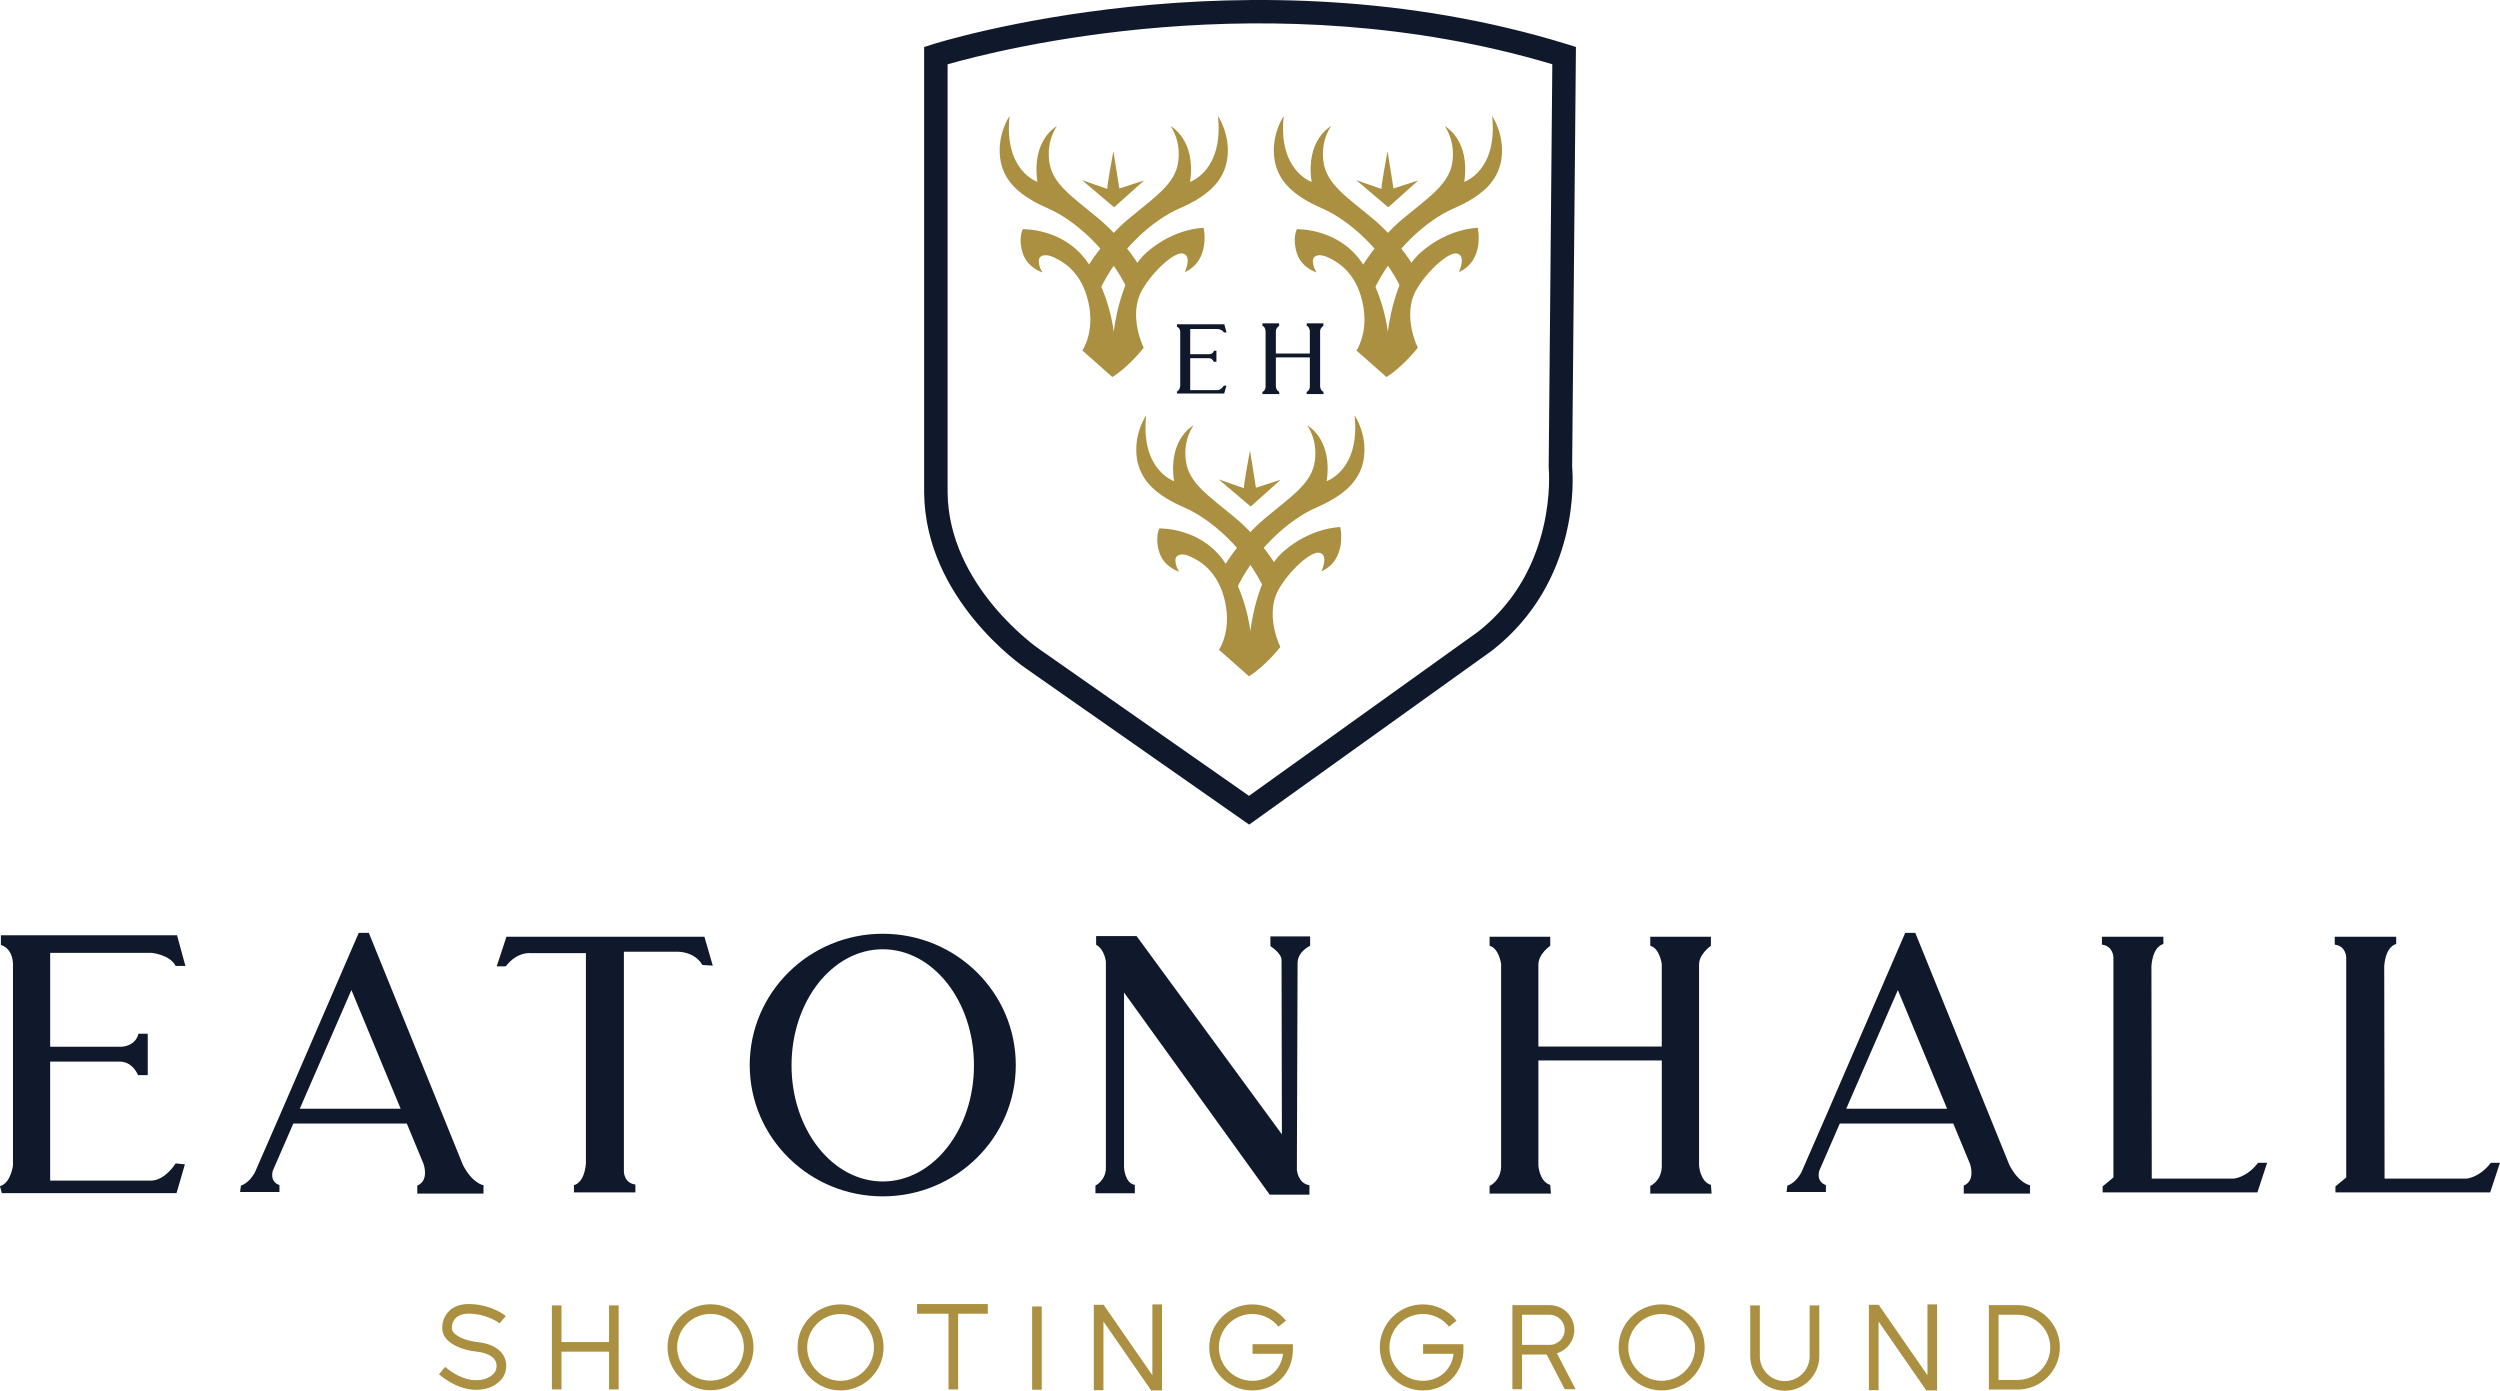
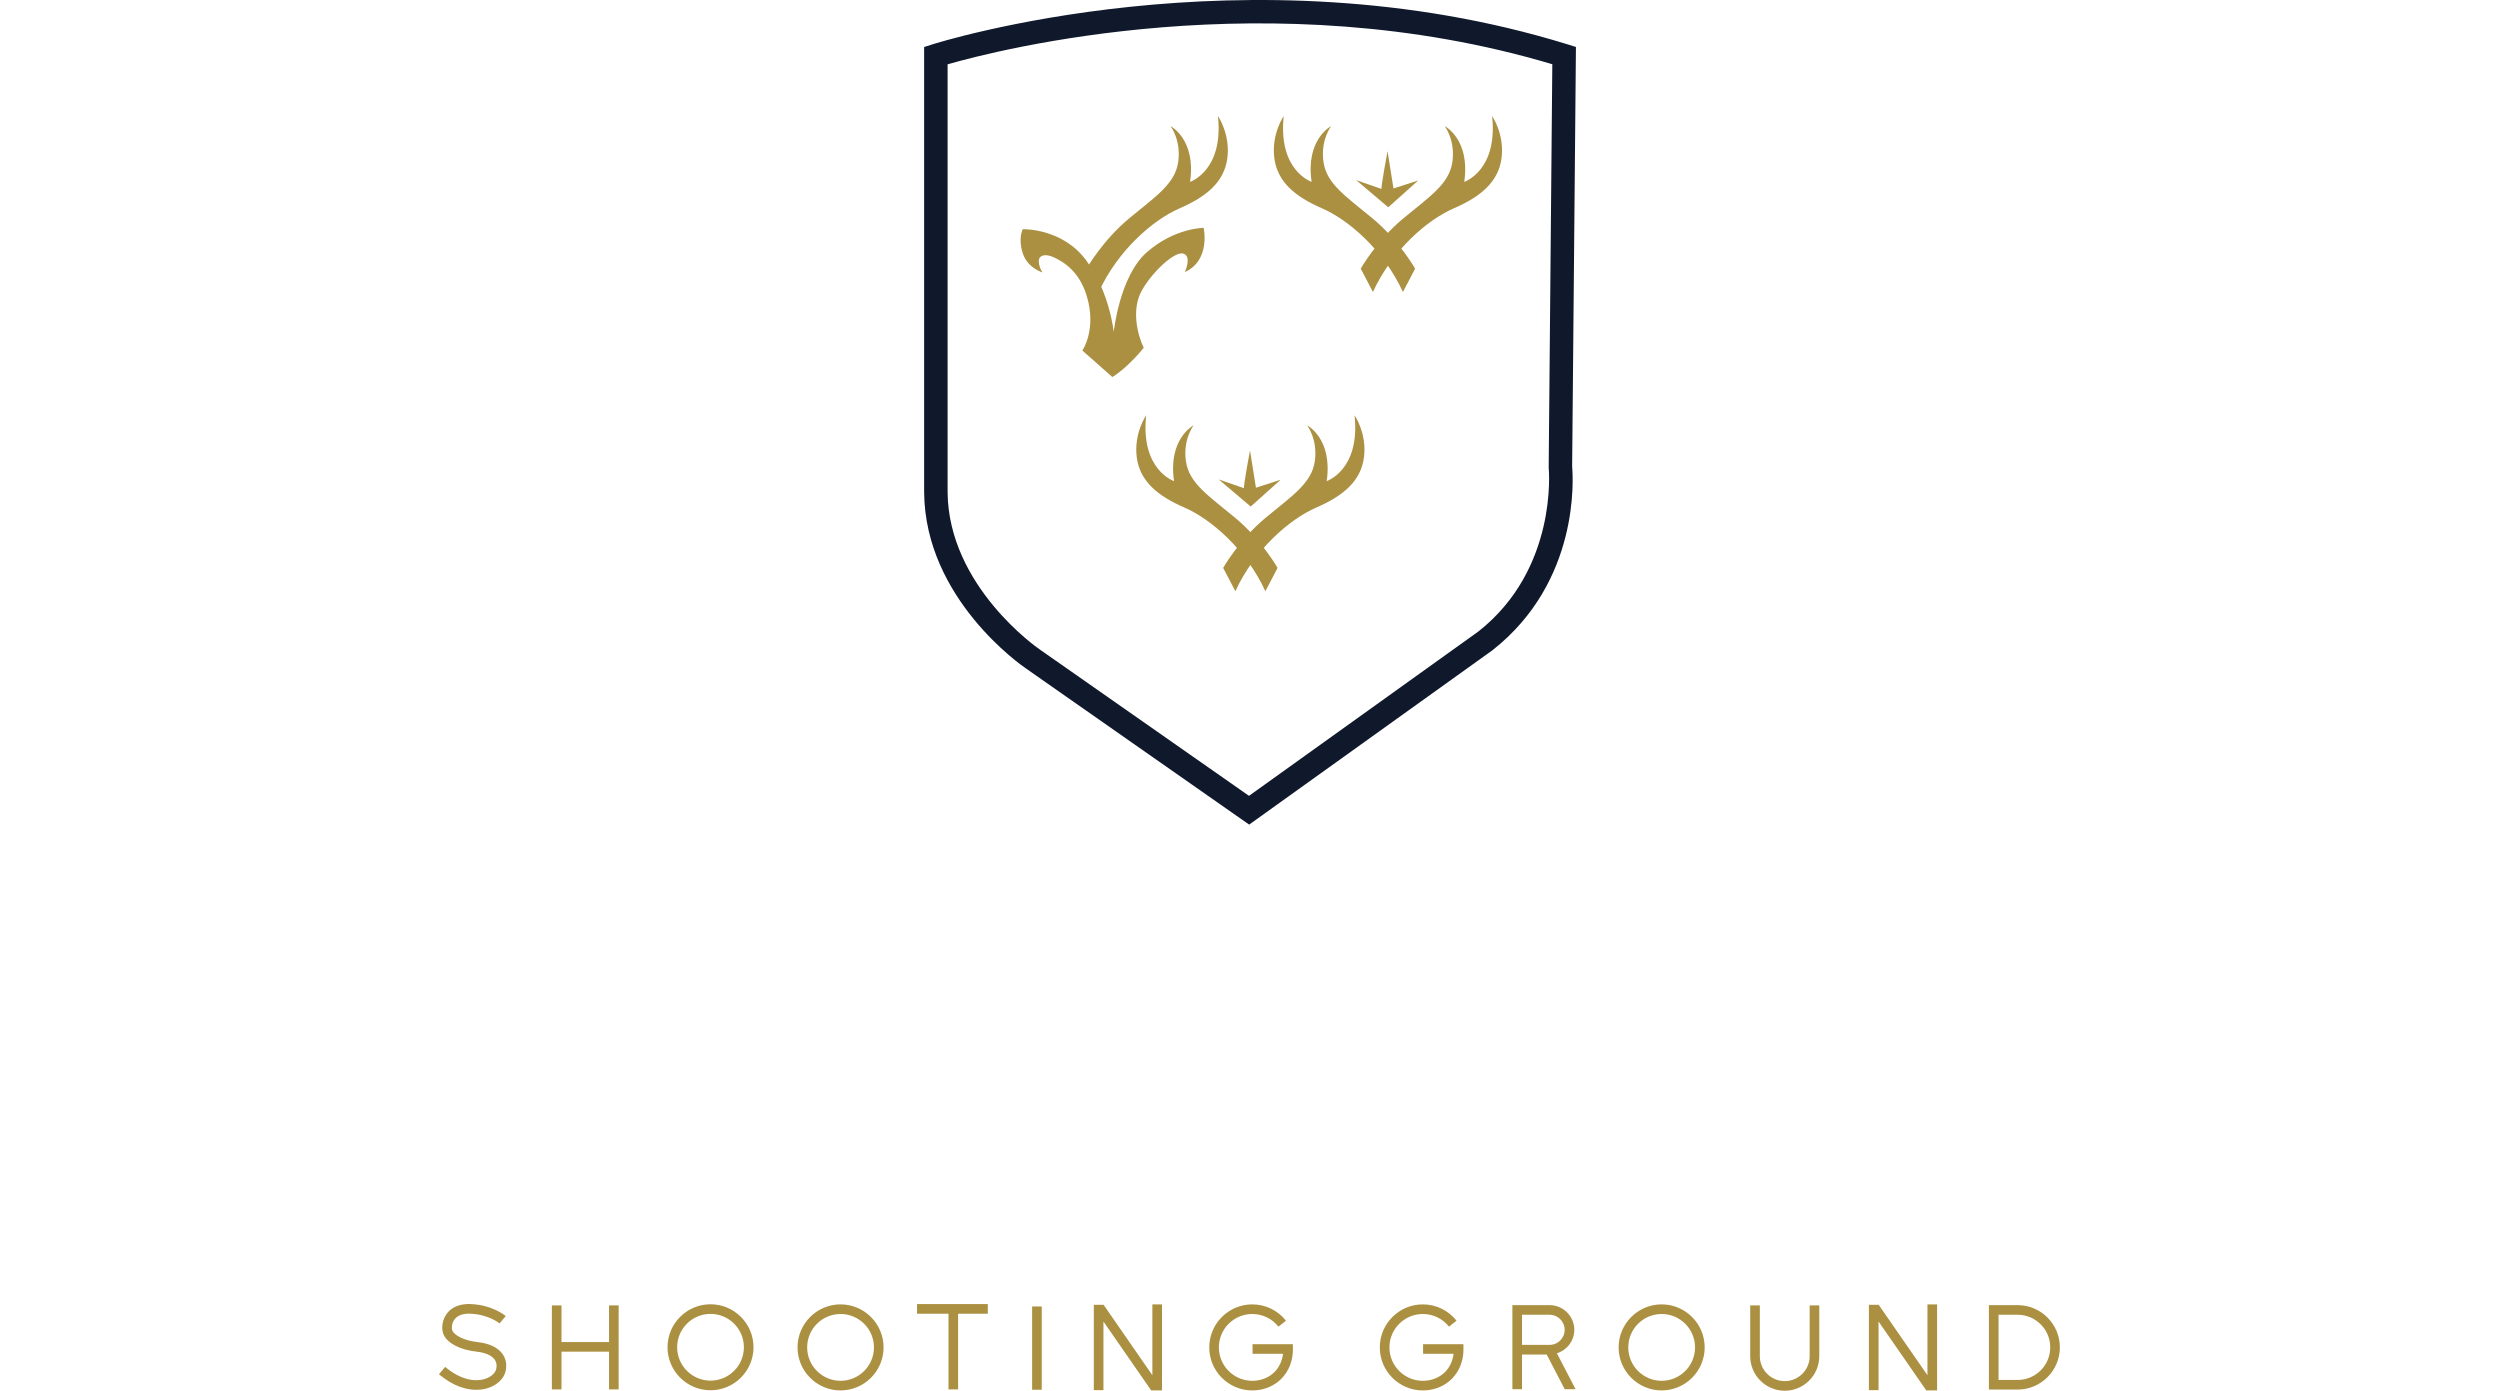
<svg xmlns="http://www.w3.org/2000/svg" viewBox="0 0 1944 1081.5">
-   <path fill="#10192c" d="m359.98 905.91-73.17-180.49h-7.86s-35.3 81.71-59.16 136.73l-1.27 2.94c-11.06 25.51-19.39 44.65-20.05 45.97-4.61 9.21-11.11 10.84-11.11 10.84l-.68 5.01h30.62v-5.42s-7.54-1.85-5.19-11.07l16-36.77h88.22l13.04 31.44s4.61 13.01-4.88 16.8v6.23h51.49v-6.5s-8.4-1.08-15.99-15.72zm-126.87-43.76 40.15-92.28 38.28 92.28zm1329.4 43.76-73.17-180.49h-7.86s-35.3 81.71-59.16 136.73l-1.27 2.94c-11.06 25.51-19.39 44.65-20.05 45.97-4.61 9.21-11.11 10.84-11.11 10.84l-.68 5.01h30.62v-5.42s-7.54-1.85-5.19-11.07l16-36.77h88.22l13.04 31.44s4.61 13.01-4.88 16.8v6.23h51.49v-6.5s-8.4-1.08-15.99-15.72zm-126.88-43.76 40.15-92.28 38.28 92.28zm-1317.5 55.87H39v-92.5h53.48c10.84-.36 14.82 10.48 14.82 10.48h7.59v-32.16h-7.23c-2.53 10.12-13.37 10.12-13.37 10.12H39.01v-72.99h79.13s14.09 1.45 18.43 10.12h7.59l-6.5-23.85H.69v7.59s10.12 2.17 9.4 17.34V906.1S8.64 919.83-.03 922.36l1.45 5.42h135.86l6.5-22.4-7.23-.72s-7.59 12.65-18.43 13.37zm828.63-614.64H925.5v-24.85h14.37c2.91-.1 3.98 2.82 3.98 2.82h2.04v-8.64h-1.94c-.68 2.72-3.59 2.72-3.59 2.72h-14.85v-19.61h21.26s3.79.39 4.95 2.72h2.04l-1.75-6.41h-36.8v2.04s2.72.58 2.52 4.66v41.36s-.39 3.69-2.72 4.37l.39 1.46h36.51l1.75-6.02-1.94-.19s-2.04 3.4-4.95 3.59zM494.1 927.23h-47.79v-5.69s7.95-.99 9.3-16.98V741.14h-43.09s-10.3-1.36-19.24 10.3h-7.05l7.59-23.04h153.93l6.5 22.49-8.13-.54s-4.61-9.76-18.97-10.3h-42.01v171s0 8.94 8.94 10.03v6.14zm1149.3-11.65v-171s0-8.94-8.94-10.03v-6.14h47.79v5.69s-7.95.99-9.3 16.98l.27 165.4h63.69s10.03-.63 18.97-12.29h7.05l-7.59 23.04h-120.33v-4.7l8.4-6.96zm181.03 0v-171s0-8.94-8.94-10.03v-6.14h47.79v5.69s-7.95.99-9.3 16.98l.27 165.4h63.69s10.03-.63 18.97-12.29h7.05l-7.59 23.04h-120.33v-4.7l8.4-6.96zm-1138-189.49c-57.13 0-103.45 45.71-103.45 102.1s46.31 102.1 103.45 102.1 103.45-45.71 103.45-102.1-46.32-102.1-103.45-102.1m0 192.62c-39.17 0-70.93-40.42-70.93-90.28s31.76-90.28 70.93-90.28 70.93 40.42 70.93 90.28-31.76 90.28-70.93 90.28m196 9.15h-30.62v-5.96s8.4-4.07 8.13-14.36V747.92s-.81-9.49-7.59-13.28v-6.78h31.44l113.01 154.2s-.27-130.08-.27-135.5-8.67-10.84-8.67-10.84v-7.59h30.89v7.32s-9.76 4.34-9.76 13.55l-.54 160.71s.81 10.57 9.76 11.92v7.32h-30.89L874.04 771.77v136.04s.54 12.2 8.4 13.55v6.5zm400.81-5.69v5.96h47.7l-.54-6.77c-8.4-2.44-9.21-14.91-9.21-14.91v-156.1c-.27-8.4 9.21-14.9 9.21-14.9v-7.05h-47.15v7.05c7.32 1.9 8.94 14.09 8.94 14.09v64.23h-95.94v-63.42c-.27-8.4 9.21-14.9 9.21-14.9v-7.05h-47.15v7.05c7.32 1.9 8.94 14.09 8.94 14.09v158c-.54 11.11-8.94 14.63-8.94 14.63v5.96h47.7l-.54-6.77c-8.4-2.44-9.21-14.91-9.21-14.91v-81.84h95.94v82.93c-.54 11.11-8.94 14.63-8.94 14.63zm-267.17-617.36v1.64h13.14l-.15-1.87c-2.31-.67-2.54-4.11-2.54-4.11v-43c-.07-2.31 2.54-4.11 2.54-4.11v-1.94h-12.99v1.94c2.02.52 2.46 3.88 2.46 3.88v17.69h-26.42v-17.47c-.07-2.31 2.54-4.11 2.54-4.11v-1.94h-12.99v1.94c2.02.52 2.46 3.88 2.46 3.88v43.52c-.15 3.06-2.46 4.03-2.46 4.03v1.64h13.14l-.15-1.87c-2.31-.67-2.54-4.11-2.54-4.11V277.9h26.42v22.84c-.15 3.06-2.46 4.03-2.46 4.03z" />
  <g fill="#ab9041">
-     <path d="m1078.1 293.17-23.31-20.6s10.03-14.36 4.61-37.94-19.78-31.17-26.56-34.42-12.2-1.9-11.92 3.25c.27 5.15 2.98 8.4 2.98 8.4s-11.65-3.25-15.45-14.91c-3.79-11.65 0-18.7 0-18.7s30.35-1.08 49.05 23.85 21.68 56.1 21.68 56.1 4.49-43.46 25.75-62.06c21.68-18.97 44.17-18.97 44.17-18.97s5.69 25.2-14.63 34.42c0 0 5.69-12.2-1.08-14.36s-24.12 14.09-32.25 28.46c-8.61 15.21-3.25 35.23 1.36 44.72 0 0-11.65 14.91-24.39 22.76z" />
    <path d="M1058.1 208.89s12.47-21.95 33.06-39.02c20.6-17.07 35.77-26.83 38.21-43.9s-5.96-27.91-5.96-27.91 20.05 10.3 15.18 43.36c0 0 26.29-8.67 21.68-51.22 0 0 9.76 14.09 7.32 32.79s-16.53 30.08-37.13 39.02-47.97 32.52-62.87 65.04z" />
    <path d="M1100.4 208.89s-12.47-21.95-33.06-39.02c-20.6-17.07-35.77-26.83-38.21-43.9s5.96-27.91 5.96-27.91-20.05 10.3-15.18 43.36c0 0-26.29-8.67-21.68-51.22 0 0-9.76 14.09-7.32 32.79s16.53 30.08 37.13 39.02 47.97 32.52 62.87 65.04z" />
    <path d="m1079.5 161.19-24.93-21.14s20.6 7.32 19.78 6.78 4.61-29.27 4.61-29.27l4.61 29 19.24-6.23-23.31 20.87zM864.95 293.17l-23.31-20.6s10.03-14.36 4.61-37.94-19.78-31.17-26.56-34.42-12.2-1.9-11.92 3.25 2.98 8.4 2.98 8.4-11.65-3.25-15.45-14.91 0-18.7 0-18.7 30.35-1.08 49.05 23.85 21.68 56.1 21.68 56.1 4.49-43.46 25.75-62.06c21.68-18.97 44.17-18.97 44.17-18.97s5.69 25.2-14.63 34.42c0 0 5.69-12.2-1.08-14.36s-24.12 14.09-32.25 28.46c-8.61 15.21-3.25 35.23 1.36 44.72 0 0-11.65 14.91-24.39 22.76z" />
    <path d="M844.9 208.89s12.47-21.95 33.06-39.02 35.77-26.83 38.21-43.9-5.96-27.91-5.96-27.91 20.05 10.3 15.18 43.36c0 0 26.29-8.67 21.68-51.22 0 0 9.76 14.09 7.32 32.79s-16.53 30.08-37.13 39.02-47.97 32.52-62.87 65.04z" />
-     <path d="M887.21 208.89s-12.47-21.95-33.06-39.02c-20.6-17.07-35.77-26.83-38.21-43.9s5.96-27.91 5.96-27.91-20.05 10.3-15.18 43.36c0 0-26.29-8.67-21.68-51.22 0 0-9.76 14.09-7.32 32.79s16.53 30.08 37.13 39.02 47.97 32.52 62.87 65.04z" />
-     <path d="m866.31 161.19-24.93-21.14s20.6 7.32 19.78 6.78 4.61-29.27 4.61-29.27l4.61 29 19.24-6.23-23.31 20.87zm104.88 364.68-23.31-20.6s10.03-14.36 4.61-37.94-19.78-31.17-26.56-34.42-12.2-1.9-11.92 3.25 2.98 8.4 2.98 8.4-11.65-3.25-15.45-14.91c-3.79-11.65 0-18.7 0-18.7s30.35-1.08 49.05 23.85 21.68 56.1 21.68 56.1 4.49-43.46 25.75-62.06c21.68-18.97 44.17-18.97 44.17-18.97s5.69 25.2-14.63 34.42c0 0 5.69-12.2-1.08-14.36s-24.12 14.09-32.25 28.46c-8.61 15.21-3.25 35.23 1.36 44.72 0 0-11.65 14.91-24.39 22.76z" />
    <path d="M951.13 441.59s12.47-21.95 33.06-39.02c20.6-17.07 35.77-26.83 38.21-43.9s-5.96-27.91-5.96-27.91 20.05 10.3 15.18 43.36c0 0 26.29-8.67 21.68-51.22 0 0 9.76 14.09 7.32 32.79s-16.53 30.08-37.13 39.02-47.97 32.52-62.87 65.04z" />
    <path d="M993.44 441.59s-12.47-21.95-33.06-39.02c-20.6-17.07-35.77-26.83-38.21-43.9s5.96-27.91 5.96-27.91-20.05 10.3-15.18 43.36c0 0-26.29-8.67-21.68-51.22 0 0-9.76 14.09-7.32 32.79s16.53 30.08 37.13 39.02 47.97 32.52 62.87 65.04z" />
    <path d="m972.54 393.89-24.93-21.14s20.6 7.32 19.78 6.78 4.61-29.27 4.61-29.27l4.61 29 19.24-6.23-23.31 20.87z" />
  </g>
  <path fill="#10192c" d="m971.34 641.21-173.68-121.5c-3.1-2.1-78.3-54.15-79.05-136.75V36.58l6.31-2.04c2.42-.78 244.12-77.3 494.04-.04l6.49 2.01-2.95 326.46c.75 8.2 6.17 89.18-62.03 142.71L971.35 641.21zM736.86 50.01v332.86c.67 73.07 70.46 121.34 71.16 121.81l163.2 114.17 178.31-127.77c61.93-48.63 54.85-126 54.77-126.78l-.04-1.02 2.82-313.32c-219.66-65.6-431.37-11.09-470.21.05z" />
  <path fill="#ab9041" d="M473.59 1043.6h-36.97v-28.51h-7.48v65.32h7.48v-29.33h36.97v29.33h7.48v-65.32h-7.48zm-102.09.02c-10.9-1.18-18.19-5.38-19.75-8.91-.59-1.33-.79-5.15 1.4-8.35 2.33-3.43 6.74-5.15 12.91-4.82 13.87.62 22.35 7.47 22.44 7.54l4.79-5.75c-.41-.35-10.37-8.53-26.89-9.27-11.25-.59-16.72 4.12-19.42 8.08-3.57 5.24-3.74 11.82-2.05 15.61 3.02 6.81 12.9 11.91 25.78 13.31 6.64.72 11.58 2.89 13.91 6.11 1.46 2 1.87 4.39 1.26 7.29-.65 3.12-3.93 6.13-8.34 7.65-4.33 1.51-16.08 3.6-31.39-9.21l-4.8 5.74c11.52 9.65 21.69 12.07 29.02 12.07 4.27 0 7.58-.83 9.63-1.53 6.95-2.41 12.02-7.46 13.22-13.18 1.04-4.94.17-9.51-2.52-13.22-3.64-5.02-10.26-8.18-19.16-9.15zm181-29.42c-18.43 0-33.43 15-33.43 33.43s15 33.43 33.43 33.43 33.43-15 33.43-33.43-15-33.43-33.43-33.43m0 59.38c-14.31 0-25.95-11.64-25.95-25.95s11.64-25.95 25.95-25.95 25.95 11.64 25.95 25.95-11.64 25.95-25.95 25.95m101.12-59.3c-18.44 0-33.45 15.01-33.45 33.46s15.01 33.45 33.45 33.45 33.45-15.01 33.45-33.45-15.01-33.46-33.45-33.46m0 59.43c-14.32 0-25.97-11.65-25.97-25.97s11.65-25.97 25.97-25.97 25.97 11.65 25.97 25.97-11.65 25.97-25.97 25.97m638.49-59.43c-18.44 0-33.46 15.01-33.46 33.46s15.01 33.45 33.46 33.45 33.45-15.01 33.45-33.45-15-33.46-33.45-33.46m0 59.43c-14.32 0-25.97-11.65-25.97-25.97s11.65-25.97 25.97-25.97 25.96 11.65 25.96 25.97-11.65 25.97-25.96 25.97m-318.12-28.48v7.48h23.7c-.66 5.51-2.95 10.43-6.61 14.14-4.37 4.42-10.52 6.86-17.31 6.86-14.32 0-25.97-11.65-25.97-25.97s11.65-25.97 25.97-25.97c7.97 0 15.4 3.59 20.36 9.85l5.86-4.65c-6.4-8.05-15.95-12.68-26.22-12.68-18.44 0-33.45 15.01-33.45 33.46s15.01 33.45 33.45 33.45c8.8 0 16.84-3.23 22.63-9.08 5.88-5.95 9.07-14.18 8.97-23.18l-.04-3.7h-31.34zm132.61 0v7.48h23.71c-.66 5.51-2.95 10.43-6.61 14.14-4.37 4.42-10.52 6.86-17.31 6.86-14.32 0-25.97-11.65-25.97-25.97s11.65-25.97 25.97-25.97c7.97 0 15.4 3.59 20.35 9.84l5.86-4.64c-6.38-8.06-15.94-12.68-26.21-12.68-18.44 0-33.46 15.01-33.46 33.46s15.01 33.45 33.46 33.45c8.8 0 16.84-3.23 22.63-9.08 5.88-5.95 9.07-14.18 8.97-23.18l-.04-3.7h-31.35zm-393.5-23.68h24.45v58.86h7.48v-58.86h23.09v-7.49H713.1zm89.48-5.64h7.48v64.77h-7.48zm93.5 53.46-37.93-54.77h-7.6v66.35h7.49v-53.37l37.11 53.59h8.42v-66.89h-7.49zm602.71 0-37.93-54.77h-7.6v66.35h7.49v-53.37l37.12 53.59h8.41v-66.89h-7.49zm-91.6-14.79c0 10.68-8.69 19.37-19.37 19.37s-19.37-8.69-19.37-19.37v-39.49h-7.48v39.49c0 14.81 12.05 26.86 26.85 26.86s26.85-12.05 26.85-26.86v-39.49h-7.48zm161.74-39.71h-22.36v65.66h22.36c18.1 0 32.82-14.73 32.82-32.83s-14.73-32.83-32.82-32.83m0 58.18h-14.87v-50.69h14.87c13.97 0 25.34 11.37 25.34 25.35s-11.37 25.34-25.34 25.34m-385.42 7.18v-26.97h19.19l14.02 26.97h8.44l-14.51-27.92c7.81-2.43 13.52-9.64 13.52-18.24 0-10.58-8.61-19.19-19.19-19.19h-28.95v65.35zm0-57.87h21.46c6.46 0 11.71 5.25 11.71 11.71s-5.25 11.7-11.71 11.7h-21.46z" />
</svg>